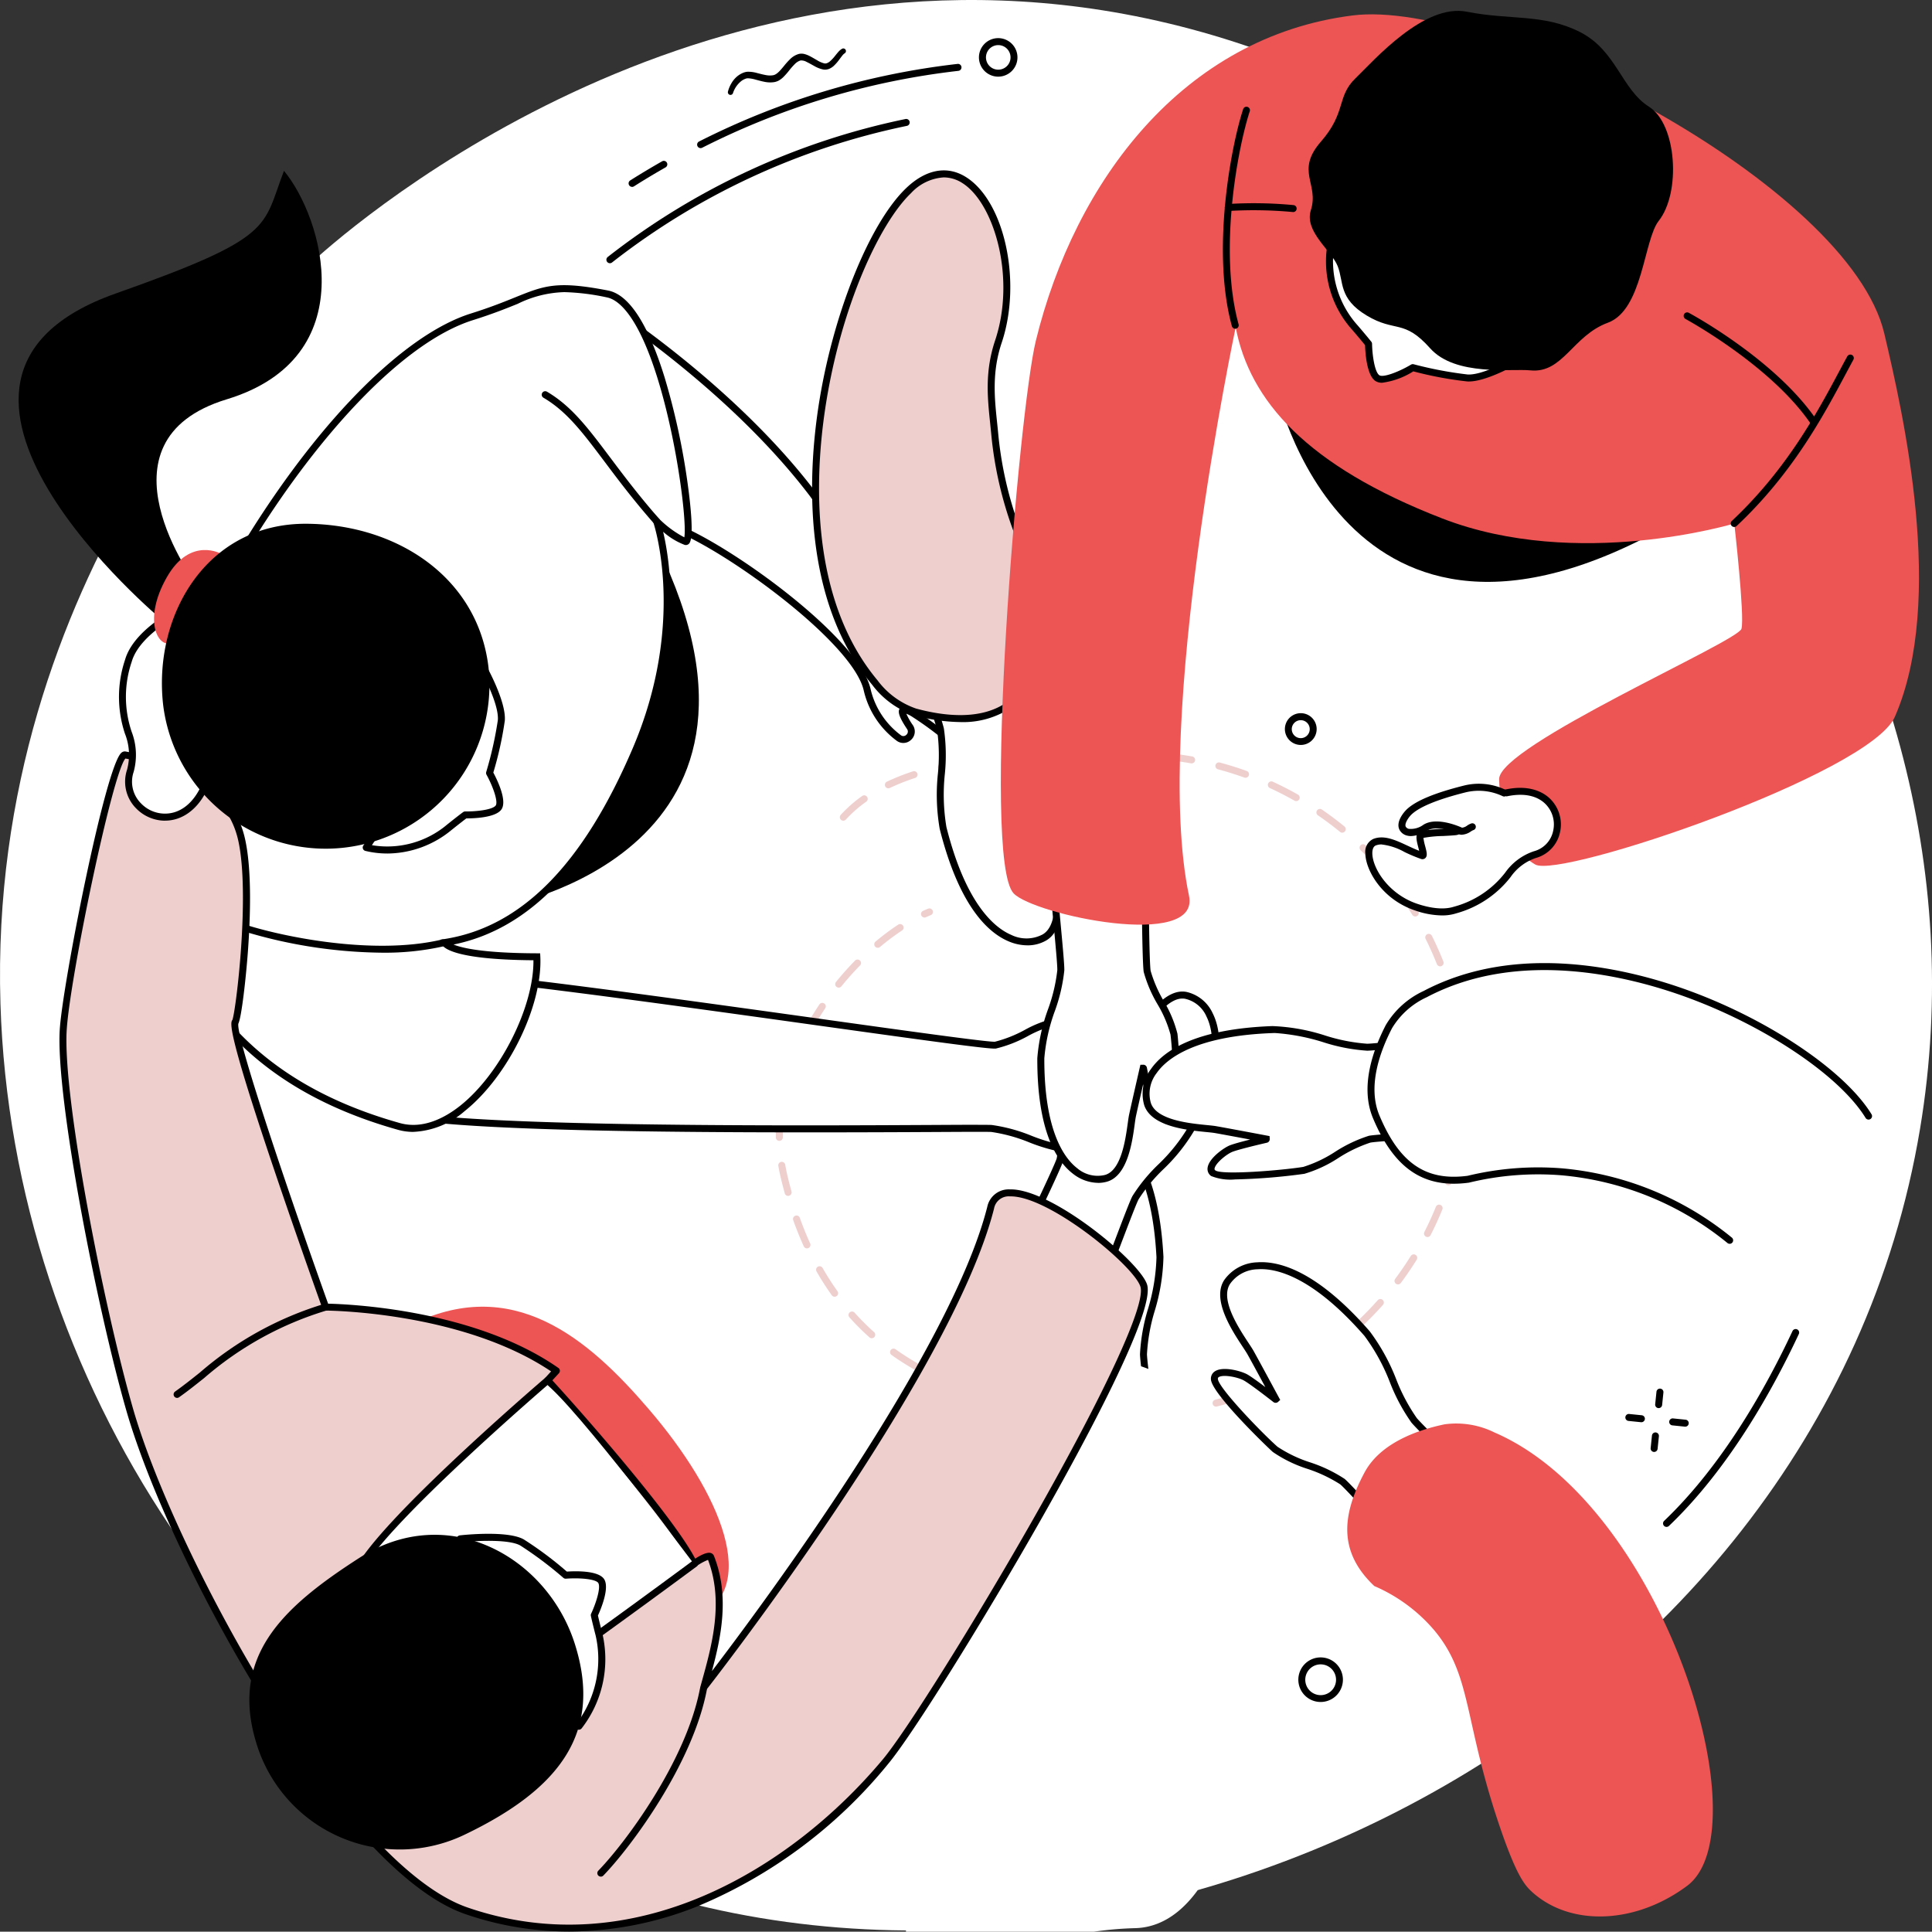
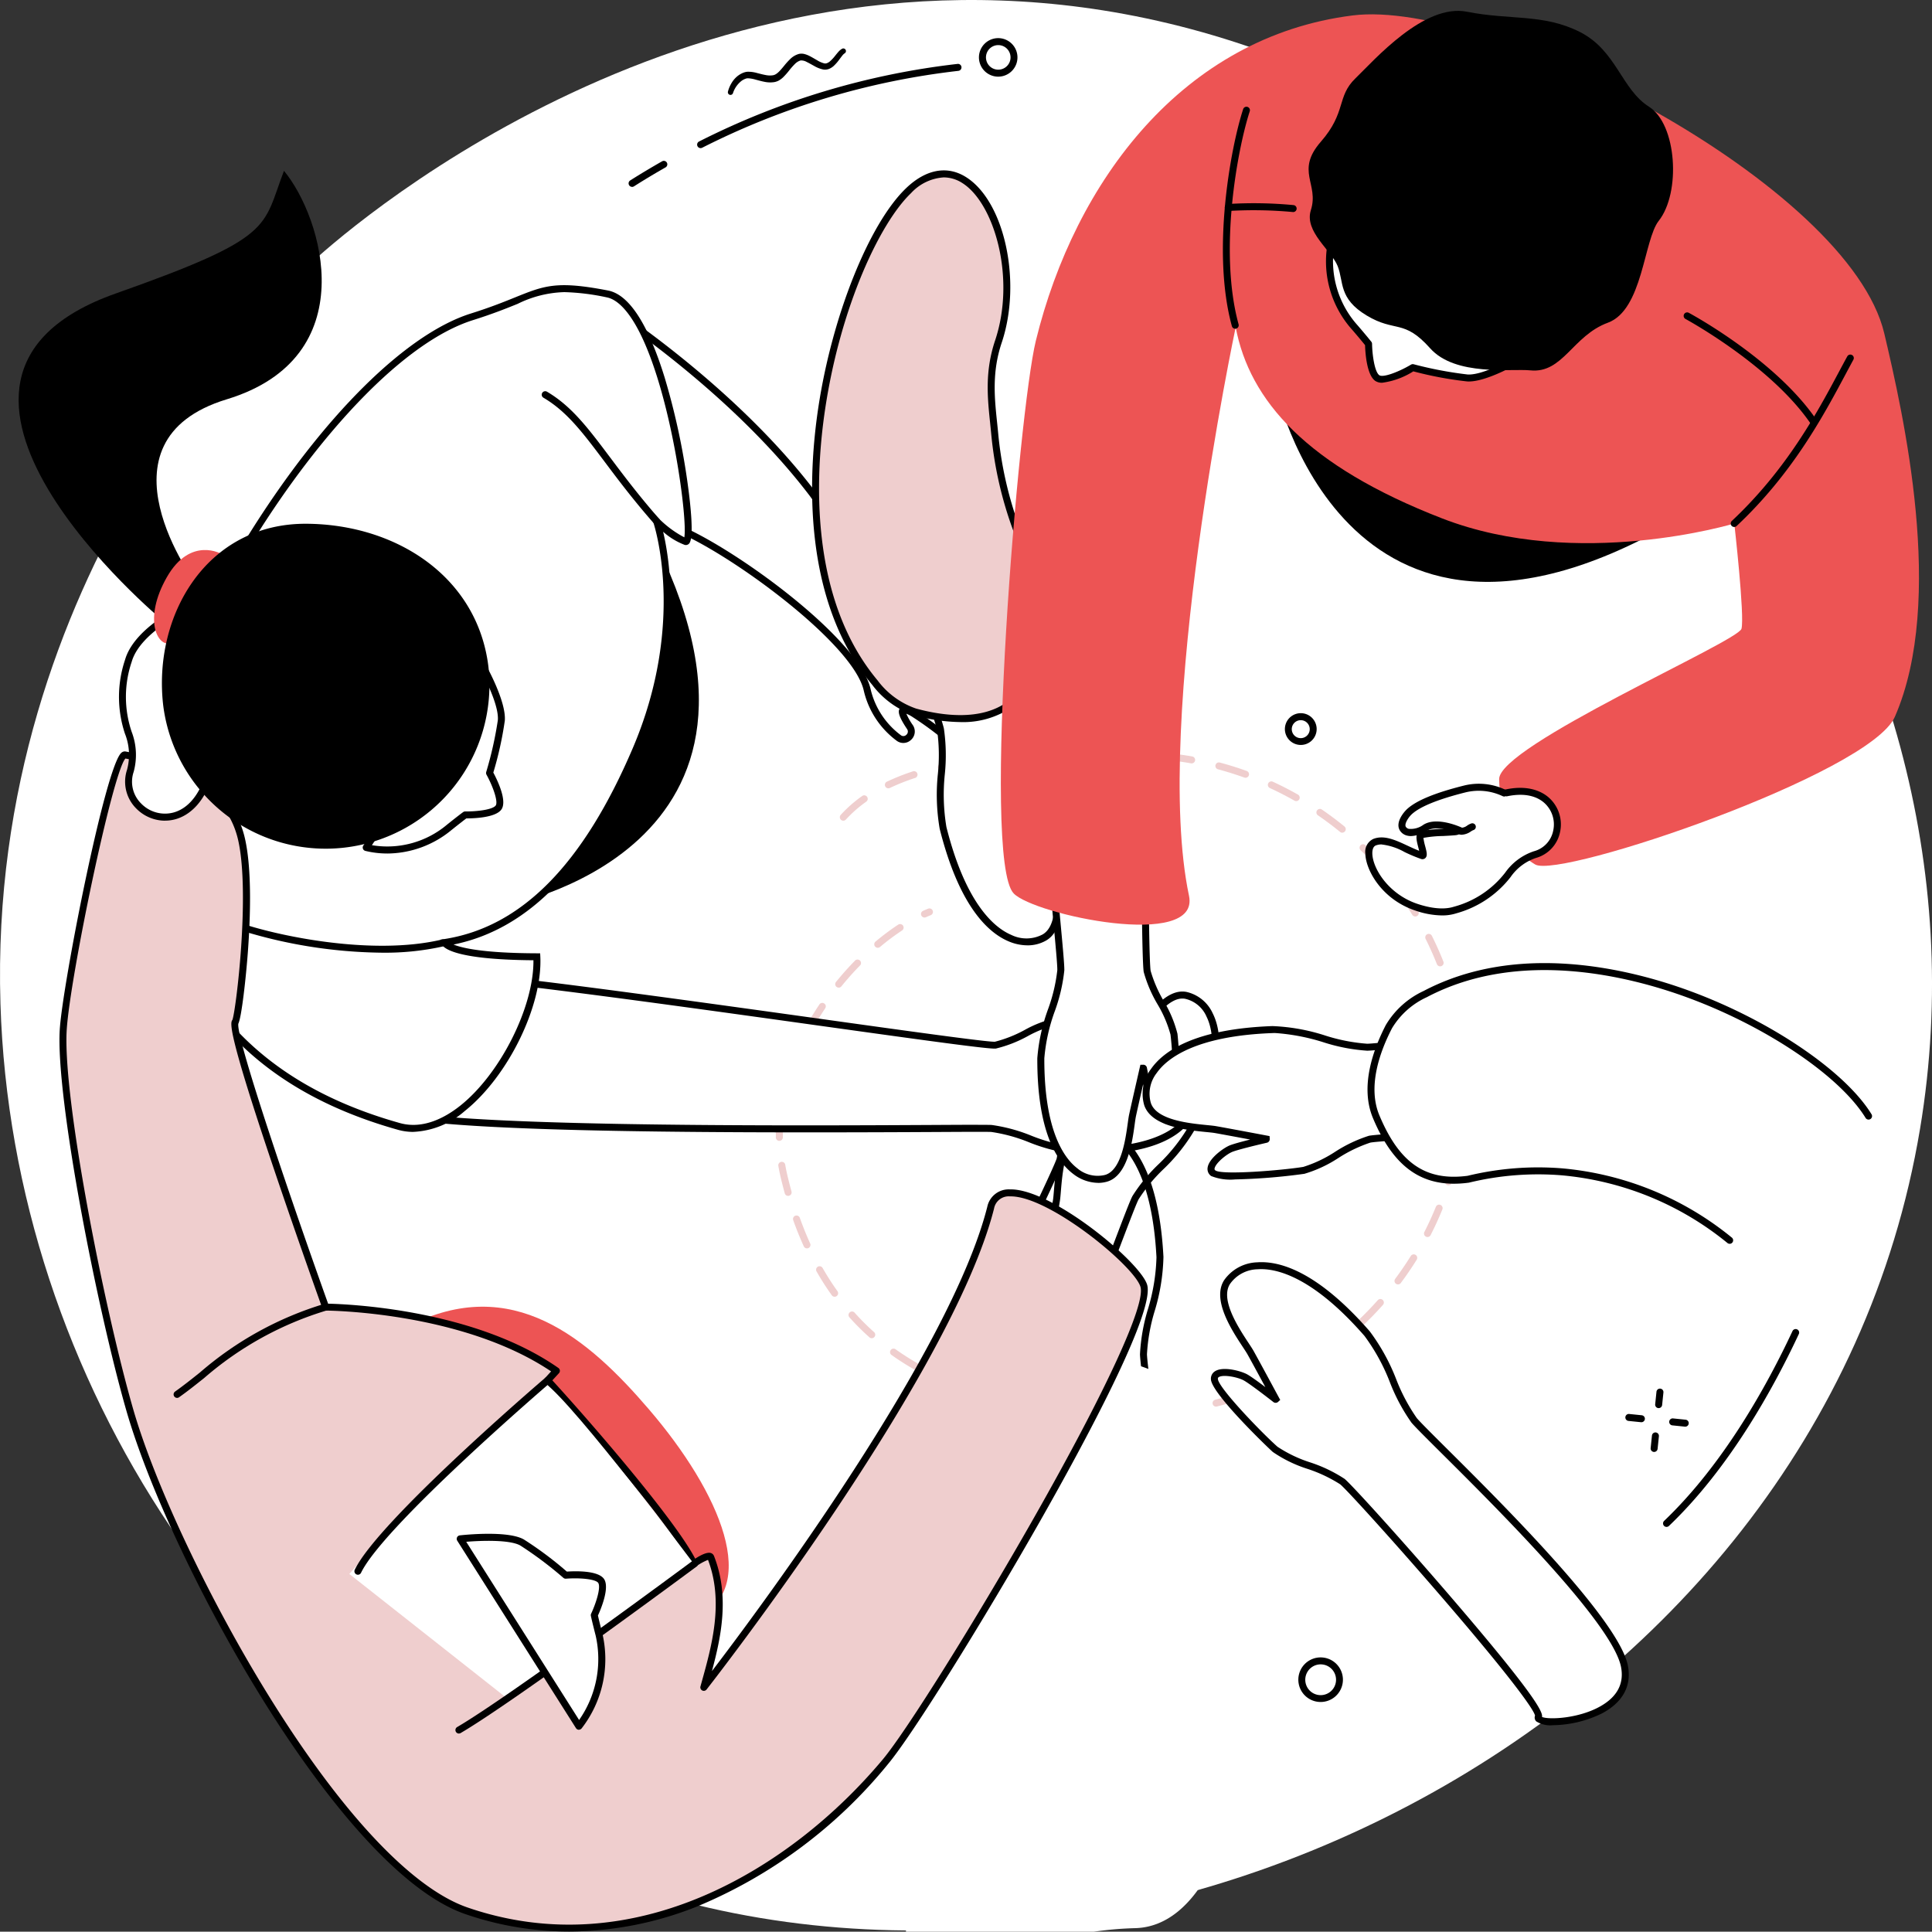
<svg xmlns="http://www.w3.org/2000/svg" width="234.027" height="233.991" viewBox="0 0 234.027 233.991">
  <rect x="0" y="0" width="234.027" height="233.991" fill="#333333" stroke="none" />
  <g id="グループ_402" data-name="グループ 402" transform="translate(2644.299 -6410.825)">
    <path id="パス_1316" data-name="パス 1316" d="M1474.888,12.524c-54.27-10.021-95.609,27.444-98.674,30.314-4.857,4.548-39.05,37.65-37.459,89.563,1.4,45.748,30.052,88.508,70.6,104.778,63.252,25.381,149.647-16.03,161.925-89.621,10.558-63.283-38.048-124.262-96.39-135.034" transform="translate(-3983 6400)" fill="#fff" />
    <path id="パス_1317" data-name="パス 1317" d="M1475.966,182.464h0c-1.154,0-2.3-.023-3.4-.066a.423.423,0,0,1-.407-.439.428.428,0,0,1,.439-.406c1.091.042,2.223.064,3.367.065a.423.423,0,0,1,0,.846m3.379-.134a.423.423,0,0,1-.034-.845c1.108-.09,2.225-.229,3.32-.413a.423.423,0,1,1,.139.835c-1.117.187-2.258.329-3.39.421l-.035,0m-10.138-.133h-.034c-1.153-.094-2.292-.215-3.385-.359a.423.423,0,1,1,.111-.839c1.079.143,2.2.262,3.342.355a.423.423,0,0,1-.034.844m-6.7-.893a.421.421,0,0,1-.079-.007c-1.138-.217-2.257-.469-3.327-.747a.423.423,0,0,1,.213-.819c1.052.274,2.153.521,3.272.735a.423.423,0,0,1-.079.838m23.5-.092a.423.423,0,0,1-.105-.833c1.076-.276,2.153-.6,3.2-.97a.423.423,0,0,1,.279.8c-1.071.375-2.171.708-3.27.99a.392.392,0,0,1-.106.014m-30.042-1.621a.433.433,0,0,1-.137-.023c-1.1-.376-2.166-.795-3.183-1.245a.423.423,0,0,1,.343-.774c.994.441,2.042.851,3.114,1.219a.423.423,0,0,1-.137.823m36.418-.612a.423.423,0,0,1-.174-.809c1.012-.454,2.018-.959,2.989-1.5a.423.423,0,1,1,.411.74c-.992.551-2.019,1.066-3.053,1.531a.428.428,0,0,1-.173.037m-42.589-2.134a.421.421,0,0,1-.207-.054,33.019,33.019,0,0,1-2.891-1.834.423.423,0,0,1,.49-.69,31.988,31.988,0,0,0,2.816,1.787.423.423,0,0,1-.208.791m48.493-1.147a.423.423,0,0,1-.236-.774c.921-.62,1.828-1.288,2.694-1.983a.423.423,0,1,1,.53.659c-.885.711-1.811,1.392-2.752,2.025a.418.418,0,0,1-.236.073m-53.987-2.77a.424.424,0,0,1-.282-.108,30.935,30.935,0,0,1-2.423-2.422.423.423,0,0,1,.631-.564,29.9,29.9,0,0,0,2.356,2.355.423.423,0,0,1-.282.739m59.255-1.462a.423.423,0,0,1-.291-.729c.8-.766,1.587-1.576,2.324-2.408a.423.423,0,1,1,.632.562c-.752.849-1.551,1.676-2.373,2.459a.422.422,0,0,1-.292.116M1439.8,167.9a.422.422,0,0,1-.344-.177,33.65,33.65,0,0,1-1.844-2.883.423.423,0,1,1,.735-.419,32.792,32.792,0,0,0,1.8,2.81.423.423,0,0,1-.344.669m68.239-1.491a.417.417,0,0,1-.252-.084.423.423,0,0,1-.086-.592c.665-.891,1.3-1.821,1.886-2.764a.423.423,0,1,1,.719.447c-.6.963-1.248,1.913-1.927,2.823a.424.424,0,0,1-.34.17m-71.594-4.366a.422.422,0,0,1-.385-.248c-.459-1.012-.889-2.077-1.278-3.167a.423.423,0,0,1,.8-.284c.382,1.068.8,2.111,1.252,3.1a.423.423,0,0,1-.21.56.418.418,0,0,1-.175.038m75.164-1.373a.412.412,0,0,1-.191-.047.423.423,0,0,1-.185-.569c.505-.99.973-2.014,1.392-3.044a.423.423,0,0,1,.784.319c-.428,1.052-.906,2.1-1.423,3.11a.423.423,0,0,1-.377.231m-77.447-4.984a.423.423,0,0,1-.407-.31c-.182-.655-.354-1.331-.514-2.01-.1-.437-.192-.883-.267-1.326a.423.423,0,0,1,.834-.14c.072.425.158.853.257,1.273.157.668.327,1.333.505,1.977a.423.423,0,0,1-.3.52.4.4,0,0,1-.113.016m79.994-1.279a.423.423,0,0,1-.4-.549c.329-1.06.616-2.148.854-3.234a.423.423,0,1,1,.826.181c-.242,1.109-.536,2.221-.872,3.3a.423.423,0,0,1-.4.3m-81.061-5.381a.424.424,0,0,1-.423-.419v-.216a23.574,23.574,0,0,1,.224-3.218.423.423,0,0,1,.838.115,22.856,22.856,0,0,0-.216,3.1v.208a.423.423,0,0,1-.419.427Zm82.506-1.22-.056,0a.424.424,0,0,1-.364-.475c.144-1.1.243-2.22.294-3.332a.423.423,0,0,1,.845.039c-.052,1.136-.153,2.281-.3,3.4a.423.423,0,0,1-.419.368m-81.6-5.463a.445.445,0,0,1-.113-.015.423.423,0,0,1-.295-.52,29.51,29.51,0,0,1,1.109-3.248.423.423,0,1,1,.783.319,28.507,28.507,0,0,0-1.076,3.154.424.424,0,0,1-.408.31m81.911-1.286a.422.422,0,0,1-.422-.407c-.042-1.113-.131-2.235-.266-3.335a.423.423,0,0,1,.84-.1c.137,1.123.229,2.269.271,3.406a.422.422,0,0,1-.407.438h-.016m-79.376-4.975a.409.409,0,0,1-.2-.051.422.422,0,0,1-.173-.572c.532-.991,1.126-1.978,1.765-2.934a.423.423,0,1,1,.7.47c-.624.933-1.2,1.9-1.723,2.864a.423.423,0,0,1-.373.223m78.555-1.731a.424.424,0,0,1-.413-.336c-.228-1.089-.506-2.179-.826-3.242a.423.423,0,0,1,.81-.244c.327,1.086.611,2.2.844,3.312a.424.424,0,0,1-.327.5.445.445,0,0,1-.088.009m-74.8-3.891a.422.422,0,0,1-.328-.689c.72-.887,1.486-1.747,2.277-2.556a.423.423,0,1,1,.6.591c-.773.791-1.522,1.631-2.225,2.5a.423.423,0,0,1-.329.156m72.857-2.58a.423.423,0,0,1-.394-.267c-.409-1.032-.868-2.059-1.364-3.053a.423.423,0,0,1,.757-.378c.507,1.016.975,2.065,1.394,3.119a.423.423,0,0,1-.238.549.407.407,0,0,1-.155.03m-68.125-2.249a.423.423,0,0,1-.272-.747,29.786,29.786,0,0,1,2.749-2.055.423.423,0,0,1,.465.707,28.859,28.859,0,0,0-2.671,2,.42.42,0,0,1-.271.1m5.665-3.67a.423.423,0,0,1-.175-.809c.2-.09.4-.176.6-.256a.423.423,0,1,1,.319.783c-.188.077-.378.158-.568.244a.417.417,0,0,1-.174.038m59.445-.125a.423.423,0,0,1-.362-.2c-.578-.948-1.2-1.883-1.861-2.779a.423.423,0,1,1,.682-.5c.671.915,1.311,1.871,1.9,2.839a.422.422,0,0,1-.36.643m-3.994-5.45a.422.422,0,0,1-.319-.145c-.729-.838-1.5-1.655-2.3-2.428a.423.423,0,1,1,.588-.608c.816.79,1.607,1.625,2.352,2.48a.423.423,0,0,1-.319.7m-4.853-4.7a.425.425,0,0,1-.268-.1c-.86-.7-1.761-1.379-2.678-2.007a.423.423,0,0,1,.479-.7c.936.642,1.856,1.332,2.735,2.05a.423.423,0,0,1-.268.75m-60.435-1.448a.422.422,0,0,1-.313-.707,16.012,16.012,0,0,1,2.6-2.288.423.423,0,0,1,.489.691,15.133,15.133,0,0,0-2.465,2.166.421.421,0,0,1-.313.138m54.86-2.373a.417.417,0,0,1-.209-.055c-.967-.549-1.969-1.062-2.978-1.526a.423.423,0,1,1,.353-.769c1.031.474,2.054,1,3.043,1.559a.423.423,0,0,1-.209.791m-49.4-1.549a.423.423,0,0,1-.182-.805,26.872,26.872,0,0,1,3.195-1.264.423.423,0,0,1,.263.8,26.026,26.026,0,0,0-3.094,1.224.439.439,0,0,1-.182.041m43.262-1.275a.423.423,0,0,1-.143-.025c-1.045-.376-2.119-.712-3.193-1a.423.423,0,0,1,.218-.818c1.1.292,2.194.635,3.262,1.019a.423.423,0,0,1-.144.821m-36.854-.858a.423.423,0,0,1-.092-.835c1.053-.237,2.183-.447,3.356-.624a.423.423,0,1,1,.126.837c-1.154.174-2.263.38-3.3.612a.427.427,0,0,1-.093.01m30.326-.879a.464.464,0,0,1-.074-.007c-1.093-.193-2.208-.341-3.316-.441a.423.423,0,0,1,.076-.843c1.131.1,2.271.254,3.387.451a.423.423,0,0,1-.073.84m-23.642-.15a.423.423,0,0,1-.041-.844c1.068-.1,2.209-.191,3.392-.258a.423.423,0,0,1,.048.845c-1.171.066-2.3.152-3.358.255l-.041,0m6.76-.4a.423.423,0,0,1-.012-.846c1.05-.029,2.16-.048,3.393-.059a.429.429,0,0,1,.427.42.424.424,0,0,1-.42.426c-1.228.01-2.332.03-3.376.059h-.012m10.153-.062h-.255l-1.908,0-1.221,0a.423.423,0,0,1,0-.846h0l1.222,0,1.906,0h.258a.423.423,0,0,1,0,.846" transform="translate(-3983 6400)" fill="#efcece" />
    <path id="パス_1318" data-name="パス 1318" d="M1466.916,212.415c1.465-.649-.643-34.927-1.124-37.056s-3.636-6.088-4-8.1-1.324-10.156-.539-11.241,2.7,1.225,3.1,2.178c.355.859,1.08,3.755,1.219,4.32a.021.021,0,0,0,.04,0c.118-.685.837-4.87,1.063-6.295.246-1.555.167-7.52,3.048-8.507s8.745,1.225,9.489,15.386c.185,3.509-2.084,8.763-2,11.772s4.859,32.9,1.672,39.16-13.433-.972-11.968-1.621" transform="translate(-3983 6400)" fill="#fff" />
    <path id="パス_1319" data-name="パス 1319" d="M1474.667,216.993a8.1,8.1,0,0,1-1.425-.132c-3.086-.545-6.738-2.937-6.886-4.147a.64.64,0,0,1,.311-.646c.363-.71.541-5.828-.031-18.162-.405-8.737-1.029-17.45-1.256-18.454a17.393,17.393,0,0,0-1.958-3.908,15.888,15.888,0,0,1-2.045-4.206c-.173-.95-1.469-10.177-.466-11.564a1.056,1.056,0,0,1,1.014-.45c1.174.138,2.506,1.965,2.816,2.714.2.488.507,1.563.77,2.553.262-1.531.6-3.532.743-4.433.04-.248.072-.641.11-1.1.2-2.389.566-6.836,3.219-7.745a5.092,5.092,0,0,1,4.487.778c2.258,1.525,5.056,5.364,5.562,14.987a24.331,24.331,0,0,1-1.068,6.573,22.106,22.106,0,0,0-.929,5.209c.017.617.246,2.463.563,5.017,1.179,9.51,3.633,29.3,1.063,34.346a4.835,4.835,0,0,1-4.594,2.766m-7.432-4.279c.385.744,3.358,2.915,6.414,3.356,2.3.332,3.937-.417,4.858-2.226,2.453-4.817.02-24.432-1.148-33.859-.32-2.577-.551-4.439-.57-5.1a22.581,22.581,0,0,1,.954-5.439,23.8,23.8,0,0,0,1.044-6.323c-.513-9.764-3.472-13.169-5.19-14.33a4.191,4.191,0,0,0-3.74-.679c-2.13.73-2.468,4.818-2.65,7.015-.041.491-.073.879-.117,1.158-.223,1.41-.925,5.5-1.063,6.3l-.059.338-.362.028a.444.444,0,0,1-.446-.335c-.388-1.565-.935-3.618-1.2-4.261-.311-.752-1.482-2.122-2.133-2.2a.213.213,0,0,0-.229.106c-.609.841.131,8.266.612,10.917a15.981,15.981,0,0,0,1.941,3.925,17.445,17.445,0,0,1,2.055,4.153c.244,1.081.893,10.134,1.3,19.157.722,15.937.161,17.916-.272,18.292m-.147.087h0m-.343-.773h0" transform="translate(-3983 6400)" />
    <path id="パス_1320" data-name="パス 1320" d="M1463.44,196.425a45.543,45.543,0,0,1-1.075,18.966c-4.368,17.252-13.714,24.614-13.928,29.425H1471.2a42.78,42.78,0,0,1,4.984-.43c15.272-.349,18.491-42.834,7.748-62.412a10.424,10.424,0,0,0-4.116-4.436c-3.42-1.693-7.723-2.92-11.2-1.4-5.418,2.376-8.465,5.641-7.58,11.565a42.689,42.689,0,0,1,2.411,8.721" transform="translate(-3983 6400)" fill="#fff" />
    <path id="パス_1321" data-name="パス 1321" d="M1422.815,206.915c8.2-3.516,3.156-15.277-5.5-25.366-7.309-8.523-16.546-16.579-29.188-10.066-39.648,20.425,23.293,40.319,34.685,35.432" transform="translate(-3983 6400)" fill="#ed5454" />
    <path id="パス_1322" data-name="パス 1322" d="M1399.574,120.608s38.178-6.573,17.791-45.53-17.791,45.53-17.791,45.53" transform="translate(-3983 6400)" />
    <path id="パス_1323" data-name="パス 1323" d="M1459.281,137.428c1.912-.256,5.645-2.723,7.441-2.886s9.044-.369,9.939.407-1.291,2.283-2.161,2.555c-.783.246-3.391.656-3.9.735a.018.018,0,0,0,0,.035c.594.158,4.221,1.119,5.459,1.429,1.349.339,6.608.738,7.25,3.352s-1.765,7.6-14.291,7.147c-3.1-.113-7.55-2.522-10.206-2.682s-68.471.948-73.732-2.349c-3.664-2.3,2.015-13.415,6.708-16.066,2.045-1.155,65.583,8.579,67.495,8.323" transform="translate(-3983 6400)" fill="#fff" />
    <path id="パス_1324" data-name="パス 1324" d="M1470.6,150.655c-.513,0-1.045-.01-1.6-.03a21.539,21.539,0,0,1-5.717-1.459,19.562,19.562,0,0,0-4.5-1.224c-.48-.029-3.164-.015-7.227.007-29.015.153-62.817.016-66.7-2.419a3.418,3.418,0,0,1-1.369-3.187c.1-4.362,4.336-11.483,8.094-13.606,1.189-.672,15.782,1.216,46,5.433,10.745,1.5,20.894,2.917,21.644,2.839a15.449,15.449,0,0,0,3.578-1.412,14.04,14.04,0,0,1,3.88-1.476c.852-.077,9.1-.493,10.254.509a.981.981,0,0,1,.333.975c-.218,1.041-1.952,2.086-2.644,2.3-.41.128-1.264.295-2.094.441,1.3.342,2.893.761,3.627.945.214.053.557.113.953.181,2.1.364,6.006,1.04,6.6,3.479a4.547,4.547,0,0,1-1.046,3.932c-1.428,1.755-4.679,3.769-12.071,3.769m-13.439-3.575c.9,0,1.461.005,1.673.018a19.98,19.98,0,0,1,4.727,1.269,21.073,21.073,0,0,0,5.47,1.413c8.615.313,11.833-2.013,12.984-3.428a3.654,3.654,0,0,0,.881-3.2c-.468-1.9-4.02-2.517-5.928-2.847-.43-.075-.77-.134-1.014-.2-1.215-.3-4.766-1.245-5.465-1.43l-.333-.088.006-.361a.443.443,0,0,1,.374-.413c1.405-.219,3.253-.538,3.837-.721.66-.207,1.955-1.127,2.069-1.669a.142.142,0,0,0-.06-.163c-.634-.551-7-.543-9.623-.306a14.1,14.1,0,0,0-3.591,1.4,15.487,15.487,0,0,1-3.832,1.488c-.741.1-8.4-.96-21.872-2.84-17.47-2.438-43.869-6.121-45.489-5.526-3.47,1.962-7.553,8.828-7.645,12.88a2.6,2.6,0,0,0,.972,2.451c4.177,2.618,49.273,2.38,66.25,2.29,2.463-.013,4.357-.023,5.609-.023" transform="translate(-3983 6400)" />
    <path id="パス_1325" data-name="パス 1325" d="M1411.532,47.56s15.3,9.6,25.475,22.918c2.546,3.331,10.559,16.537,12.256,18.686,4.542,5.757,8.652,5.695,10.275,8.221a.91.91,0,0,1,.066.1c3.687,7.724-2.035,6.325-4.735,3.989a42.26,42.26,0,0,0-5.588-4.278c-1.909-1.09-1.39.145-.36,1.693a.96.96,0,0,1-1.387,1.292,10.21,10.21,0,0,1-3.786-5.78c-1.305-5.945-16.9-17.307-23.458-19.791s-8.758-27.055-8.758-27.055" transform="translate(-3983 6400)" fill="#fff" />
    <path id="パス_1326" data-name="パス 1326" d="M1459.057,103.749a7.862,7.862,0,0,1-4.464-1.95,40.735,40.735,0,0,0-5.522-4.231,4.567,4.567,0,0,0-.584-.29,7.94,7.94,0,0,0,.786,1.382,1.364,1.364,0,0,1-.22,1.79,1.349,1.349,0,0,1-1.783.067,10.52,10.52,0,0,1-3.935-6.021c-1.277-5.814-16.71-17.03-23.195-19.485-6.731-2.548-8.938-26.4-9.029-27.413l-.076-.849.722.453c.153.1,15.477,9.791,25.586,23.019,1.367,1.789,4.21,6.264,6.96,10.592,2.32,3.652,4.512,7.1,5.292,8.089a20.348,20.348,0,0,0,6.994,5.707,8.3,8.3,0,0,1,3.305,2.547,1.134,1.134,0,0,1,.092.151c1.482,3.106,1.642,5.131.475,6.02a2.262,2.262,0,0,1-1.4.422m-10.823-7.387a2.87,2.87,0,0,1,1.256.472,41.324,41.324,0,0,1,5.656,4.325c1.495,1.294,3.867,2.209,4.8,1.5.77-.587.506-2.4-.725-4.983l-.041-.06a7.748,7.748,0,0,0-3-2.261,21.353,21.353,0,0,1-7.251-5.925c-.807-1.021-3.01-4.489-5.342-8.16-2.612-4.111-5.574-8.772-6.918-10.531-8.755-11.455-21.462-20.241-24.629-22.339.467,4.374,2.84,23.72,8.4,25.824,6.579,2.49,22.346,13.834,23.721,20.1a9.7,9.7,0,0,0,3.636,5.54.5.5,0,0,0,.684-.028.515.515,0,0,0,.088-.7c-.976-1.468-1.2-2.164-.823-2.567a.636.636,0,0,1,.488-.2" transform="translate(-3983 6400)" />
    <path id="パス_1327" data-name="パス 1327" d="M1392.576,125c8.628-1.339,16.482-7.731,23.164-23.374s2.5-27.659,2.5-27.659a11.732,11.732,0,0,0,3.505,2.453c1.482.438-2.344-28.609-9.472-29.988-8.457-1.637-7.937.11-16.4,2.77-17.061,5.363-40.755,44.894-39.278,60.92,1.829,19.836,11.851,31.94,30.428,37.152,8.118,2.278,17.106-12.176,16.706-20.549-10.7-.032-11.156-1.725-11.156-1.725" transform="translate(-3983 6400)" fill="#fff" />
    <path id="パス_1328" data-name="パス 1328" d="M1388.773,147.935a6.877,6.877,0,0,1-1.861-.254c-18.841-5.286-28.894-17.56-30.734-37.521-.7-7.618,4.3-21.247,12.749-34.723,8.9-14.2,18.929-24.158,26.823-26.64,2.346-.737,4.009-1.409,5.345-1.949,3.567-1.44,5.042-2.036,11.261-.832,2.535.49,4.84,4.029,6.849,10.518a85.132,85.132,0,0,1,2.785,12.814c.342,2.458.82,6.679.172,7.335a.529.529,0,0,1-.534.141,8.479,8.479,0,0,1-2.6-1.586c.859,3.652,2.46,14.011-2.9,26.554-5.937,13.9-13.3,21.583-22.49,23.447,1.052.43,3.675,1.043,10.094,1.062l.4,0,.019.4c.284,5.961-3.912,14.531-9.164,18.713a10.143,10.143,0,0,1-6.218,2.518m18.29-101.721a13.549,13.549,0,0,0-5.651,1.418c-1.35.546-3.031,1.225-5.409,1.972-16.988,5.34-40.433,44.749-38.983,60.478,1.8,19.572,11.657,31.6,30.121,36.784,2.855.8,5.559-.706,7.323-2.111,4.864-3.873,8.92-11.99,8.857-17.61-9.856-.07-11.029-1.573-11.153-2.037l-.121-.455.465-.072c9.342-1.45,16.812-9.013,22.839-23.122,6.543-15.315,2.534-27.235,2.492-27.354l-.6-1.732,1.3,1.294a12.645,12.645,0,0,0,3.055,2.249c.4-2.161-1.457-16.547-5.169-24.321-1.353-2.833-2.816-4.475-4.232-4.749a27.689,27.689,0,0,0-5.132-.632" transform="translate(-3983 6400)" />
    <path id="パス_1329" data-name="パス 1329" d="M1418.243,74.39a.423.423,0,0,1-.318-.144c-2.493-2.84-4.342-5.3-5.974-7.475-2.659-3.539-4.579-6.1-7.422-7.77a.423.423,0,1,1,.43-.729c2.987,1.761,4.951,4.374,7.668,7.991,1.623,2.16,3.462,4.609,5.934,7.425a.423.423,0,0,1-.318.7" transform="translate(-3983 6400)" />
    <path id="パス_1330" data-name="パス 1330" d="M1385.012,126.227a59.539,59.539,0,0,1-17.863-2.932.423.423,0,1,1,.288-.795c4.377,1.581,16.2,4.182,24.819,2.127a.423.423,0,1,1,.2.822,32.407,32.407,0,0,1-7.44.778" transform="translate(-3983 6400)" />
-     <path id="パス_1331" data-name="パス 1331" d="M1451.7,180.71c1.43.137,14.851-27.575,15.411-29.45s-.165-6.356.433-8.084,3.43-8.518,4.52-9.021,1.573,2.145,1.462,3.063c-.1.827-.807,3.409-.946,3.912a.018.018,0,0,0,.031.017c.394-.483,2.8-3.437,3.6-4.452.875-1.107,3.436-5.8,6.121-5.308s6.3,4.8.652,16.2c-1.4,2.823-5.481,5.931-6.736,8.32s-13.311,37.1-18.552,40.594-7.424-15.923-5.994-15.786" transform="translate(-3983 6400)" fill="#fff" />
    <path id="パス_1332" data-name="パス 1332" d="M1456.456,197.34a2.443,2.443,0,0,1-1.563-.612c-3.227-2.649-4.628-14.009-3.825-15.956a.68.68,0,0,1,.57-.484c.608-.427,3-4.366,7.957-14.22,3.514-6.988,6.846-14.05,7.109-14.929a15.629,15.629,0,0,0,.186-3.9,14.225,14.225,0,0,1,.253-4.2c.283-.82,3.337-8.617,4.742-9.266a.988.988,0,0,1,1.034.1c.871.634,1.113,2.67,1.025,3.4-.053.438-.259,1.31-.471,2.145.852-1.051,1.92-2.372,2.4-2.982.138-.175.336-.467.565-.806,1.21-1.788,3.463-5.116,5.964-4.655a4.611,4.611,0,0,1,3.2,2.6c1.1,2.194,1.6,6.437-2.242,14.2a21.881,21.881,0,0,1-3.732,4.677,19.809,19.809,0,0,0-3.008,3.652c-.276.525-1.137,2.788-2.33,5.92-4.267,11.206-12.209,32.064-16.362,34.829a2.653,2.653,0,0,1-1.471.492m-4.623-16.214c-.49,1.249.454,11.757,3.349,14.72a1.6,1.6,0,0,0,2.276.3c3.928-2.615,12.109-24.1,16.041-34.426,1.247-3.278,2.072-5.443,2.371-6.012a20.212,20.212,0,0,1,3.144-3.841,21.36,21.36,0,0,0,3.587-4.471c3.883-7.838,3.072-11.785,2.243-13.44a3.712,3.712,0,0,0-2.592-2.151c-1.957-.36-4.009,2.67-5.11,4.3-.249.366-.445.656-.6.856-.819,1.036-3.319,4.11-3.6,4.457l-.217.266-.326-.152a.444.444,0,0,1-.224-.511c.384-1.389.859-3.231.933-3.85a4.066,4.066,0,0,0-.683-2.614.15.15,0,0,0-.182-.014c-.775.358-3.423,6.25-4.3,8.775a14.3,14.3,0,0,0-.206,3.9,15.618,15.618,0,0,1-.222,4.163c-.285.954-3.758,8.316-7.406,15.549-6.412,12.711-7.737,14.08-8.275,14.2m20.449-40.246h0" transform="translate(-3983 6400)" />
    <path id="パス_1333" data-name="パス 1333" d="M1423.959,215.217c1.254-4.539,3.017-10.228.838-15.761-.2-.518-2.052.8-2.052.8-2.017-4.445-12.818-16.909-17.706-22.224l1.059-1.156c-11.06-7.716-27.951-7.713-27.951-7.713s-11.962-33.364-10.939-34.552c.381-.442,2.306-15.141.765-22.063-1.772-7.967-10.821-9.659-14.13-10.275-1.541-.287-7.094,27.131-7.48,33.273-.521,8.3,4.594,34.007,8.042,46.008,5.01,17.435,25.362,55.417,40.8,60.731,19.106,6.579,38.19-3.052,50.754-18.057,5.49-6.557,32.956-52.322,31.293-57.668-1.035-3.328-16.915-15.856-18.547-9.433-5.2,20.481-34.743,58.092-34.743,58.092" transform="translate(-3983 6400)" fill="#efcece" />
    <path id="パス_1334" data-name="パス 1334" d="M1407.672,244.793a38.6,38.6,0,0,1-12.607-2.11c-15.348-5.284-35.816-42.742-41.066-61.014-3.551-12.357-8.573-37.949-8.058-46.151.342-5.454,5.542-32.013,7.487-33.529a.607.607,0,0,1,.493-.134c3.454.643,12.63,2.352,14.465,10.6.834,3.747.649,9.456.347,13.584-.234,3.2-.769,8.008-1.159,8.775-.358,1.607,6.431,21.525,10.873,33.929,2.328.049,17.661.647,27.893,7.785a.423.423,0,0,1,.069.633l-.8.869c4.873,5.324,14.851,16.875,17.3,21.6.616-.4,1.422-.825,1.885-.688a.6.6,0,0,1,.394.359c1.906,4.838.875,9.778-.25,13.95,5.785-7.575,28.857-38.54,33.352-56.23a2.647,2.647,0,0,1,2.725-2.123c5.067-.137,15.775,8.764,16.636,11.534,1.02,3.278-7.708,19.4-13,28.714-7.1,12.49-15.509,25.931-18.373,29.351a59.025,59.025,0,0,1-23.092,17.245,42.035,42.035,0,0,1-15.516,3.051m-53.78-142.083c-1.564,1.735-6.707,26.486-7.107,32.861-.51,8.121,4.492,33.563,8.027,45.864,2.649,9.218,9.256,23.205,16.442,34.805,8.81,14.222,17.364,23.329,24.086,25.643,20.191,6.953,39.218-4.7,50.291-17.929,2.837-3.388,11.211-16.772,18.286-29.225,8.761-15.422,13.594-25.906,12.929-28.045-.8-2.564-11.144-11.061-15.806-10.94a1.807,1.807,0,0,0-1.928,1.485c-5.167,20.332-34.524,57.872-34.82,58.249a.423.423,0,0,1-.741-.374l.177-.637c1.191-4.28,2.67-9.6.739-14.691a6.4,6.4,0,0,0-1.477.822.422.422,0,0,1-.63-.17c-1.989-4.383-12.738-16.79-17.632-22.112a.423.423,0,0,1,0-.572l.729-.8c-10.827-7.278-27.143-7.365-27.308-7.365a.424.424,0,0,1-.4-.28c-.03-.083-3.024-8.442-5.855-16.838-5.6-16.591-5.332-17.724-5.038-18.094.427-1.126,2.156-15.212.705-21.734-1.693-7.605-10.273-9.293-13.669-9.927m13.677,32.113a.333.333,0,0,1-.04.062.277.277,0,0,0,.04-.062m-.723-.428h0" transform="translate(-3983 6400)" />
    <path id="パス_1335" data-name="パス 1335" d="M1360.152,180.155a.423.423,0,0,1-.244-.768c1.01-.714,1.983-1.49,3.012-2.311a41.1,41.1,0,0,1,15.1-8.32.423.423,0,1,1,.248.809,40.37,40.37,0,0,0-14.823,8.172c-1.04.83-2.021,1.613-3.052,2.34a.421.421,0,0,1-.244.078" transform="translate(-3983 6400)" />
-     <path id="パス_1336" data-name="パス 1336" d="M1411.475,238.143a.423.423,0,0,1-.3-.718c3.288-3.388,10.624-13.24,12.315-22.066a.423.423,0,0,1,.831.159c-1.727,9.014-9.193,19.049-12.538,22.5a.425.425,0,0,1-.3.128" transform="translate(-3983 6400)" />
    <path id="パス_1337" data-name="パス 1337" d="M1365.41,92.734c.194-.612-2.952-1.075-2.437-1.474,2.046-1.584,4.695-2.441,5.14-4.388.5-2.193-5.863-3.9-10.634-.162-2.492,1.953-3.039,3.534-3.235,4.187-2.2,7.328,1.536,9.3.249,13.3-1.757,5.456,7.735,9.681,9.914-.942.331-1.616-2-4.965-1.24-6.386a32.608,32.608,0,0,0,2.243-4.131" transform="translate(-3983 6400)" fill="#fff" />
    <path id="パス_1338" data-name="パス 1338" d="M1358.693,110.236a4.909,4.909,0,0,1-3.512-1.5,4.582,4.582,0,0,1-1.09-4.673,6.932,6.932,0,0,0-.257-4.371,14.124,14.124,0,0,1,.005-8.916c.17-.567.687-2.29,3.38-4.4,3.8-2.979,8.366-2.6,10.253-1.4a1.889,1.889,0,0,1,1.054,1.986c-.347,1.517-1.8,2.4-3.336,3.335-.524.318-1.062.646-1.57,1.006.165.063.353.128.5.18.985.341,1.915.663,1.69,1.374a14.229,14.229,0,0,1-1.42,2.737c-.3.488-.6.994-.854,1.466-.321.6.164,1.913.592,3.071a6.692,6.692,0,0,1,.689,3.2c-1.007,4.911-3.435,6.311-4.792,6.709a4.784,4.784,0,0,1-1.336.191m5.109-25.3a9.916,9.916,0,0,0-6.062,2.107c-2.481,1.943-2.94,3.473-3.09,3.976a13.223,13.223,0,0,0,0,8.447,7.791,7.791,0,0,1,.247,4.856,3.705,3.705,0,0,0,.891,3.824,4.016,4.016,0,0,0,4,1.087c2.029-.594,3.521-2.749,4.2-6.067a6.529,6.529,0,0,0-.654-2.738c-.538-1.454-1.046-2.827-.545-3.763.264-.492.576-1.007.877-1.5a15.5,15.5,0,0,0,1.29-2.419,6.813,6.813,0,0,0-1.114-.454c-.8-.277-1.28-.444-1.347-.853a.524.524,0,0,1,.214-.508,21.587,21.587,0,0,1,2.036-1.348c1.44-.876,2.684-1.632,2.951-2.8.113-.494-.379-.891-.683-1.084a6.214,6.214,0,0,0-3.216-.758m1.2,7.67h0" transform="translate(-3983 6400)" />
    <path id="パス_1339" data-name="パス 1339" d="M1362.273,105.74l1.281-.474a7.419,7.419,0,0,0,3.765-4.073c.794-2.222,1.94-5.805,1.634-7.972-.08-.565-.537-2.057-1.435-2.1s-1.522,1.456-1.663,3.065c-.184,2.086-3.7,4.28-3.7,4.28Z" transform="translate(-3983 6400)" fill="#fff" />
    <path id="パス_1340" data-name="パス 1340" d="M1363.845,105.81a.423.423,0,0,1-.2-.8,7.68,7.68,0,0,0,3.271-3.96c1.289-3.61,1.832-6.224,1.613-7.771-.084-.593-.512-1.712-1.036-1.737a.693.693,0,0,0-.511.205,2.977,2.977,0,0,0-.658,2.018c-.069,2.222-3.208,4.1-3.342,4.181a.422.422,0,1,1-.429-.728c.8-.473,2.881-2.02,2.924-3.479a3.684,3.684,0,0,1,.931-2.612,1.518,1.518,0,0,1,1.125-.43c1.227.059,1.739,1.8,1.833,2.463.242,1.708-.3,4.382-1.654,8.174a8.4,8.4,0,0,1-3.677,4.427.423.423,0,0,1-.194.047" transform="translate(-3983 6400)" />
    <path id="パス_1341" data-name="パス 1341" d="M1362.444,99.562a.408.408,0,0,1-.114-.016.423.423,0,0,1-.294-.521,2.141,2.141,0,0,0,.028-.348,2.109,2.109,0,0,1,.393-1.377.423.423,0,0,1,.63.565,1.5,1.5,0,0,0-.178.842,2.393,2.393,0,0,1-.058.545.423.423,0,0,1-.407.31" transform="translate(-3983 6400)" />
    <path id="パス_1342" data-name="パス 1342" d="M1381.016,201.483s13.541-15.545,23.654-23.159c3.732,2.742,18.075,21.929,18.075,21.929l-22.79,16.163Z" transform="translate(-3983 6400)" fill="#fff" />
    <path id="パス_1343" data-name="パス 1343" d="M1382.057,201.577a.411.411,0,0,1-.183-.042.423.423,0,0,1-.2-.565c2.839-5.885,22.262-22.555,23.088-23.261a.423.423,0,1,1,.55.642c-.2.172-20.114,17.26-22.876,22.987a.423.423,0,0,1-.381.239" transform="translate(-3983 6400)" />
    <path id="パス_1344" data-name="パス 1344" d="M1394.292,220.814a.423.423,0,0,1-.214-.788c6.384-3.727,28.325-19.99,28.546-20.154a.423.423,0,0,1,.5.68c-.221.164-22.2,16.454-28.623,20.2a.422.422,0,0,1-.213.058" transform="translate(-3983 6400)" />
    <path id="パス_1345" data-name="パス 1345" d="M1383.061,113.486a11.645,11.645,0,0,0,10.078-2.461c1.336-1.07,1.915-1.493,1.915-1.493s3.286.056,4.018-.872-1.069-4.206-1.069-4.206a45.267,45.267,0,0,0,1.425-6.366c.18-2.159-2.161-6.359-2.161-6.359Z" transform="translate(-3983 6400)" fill="#fff" />
    <path id="パス_1346" data-name="パス 1346" d="M1385.61,114.21a11.04,11.04,0,0,1-2.651-.314.422.422,0,0,1-.252-.641L1396.913,91.5a.423.423,0,0,1,.724.025c.1.176,2.4,4.339,2.212,6.6a42.794,42.794,0,0,1-1.391,6.283c.52.975,1.739,3.51.946,4.516-.765.97-3.394,1.036-4.212,1.034-.225.169-.8.608-1.789,1.4a12.306,12.306,0,0,1-7.793,2.855m-1.858-1.009a11.231,11.231,0,0,0,9.123-2.507c1.328-1.063,1.905-1.487,1.929-1.5a.43.43,0,0,1,.257-.082c1.279.021,3.264-.185,3.679-.71.333-.423-.3-2.275-1.108-3.74a.43.43,0,0,1-.035-.324,44.972,44.972,0,0,0,1.409-6.282c.128-1.531-1.153-4.262-1.777-5.49Z" transform="translate(-3983 6400)" />
    <path id="パス_1347" data-name="パス 1347" d="M1358.4,85.979s-35.124-29.2-5.689-39.6c19.415-6.857,17.734-7.975,20.39-14.861,4.7,5.682,9.749,22.6-6.931,27.675s-3.69,22.4-3.69,22.4Z" transform="translate(-3983 6400)" />
    <path id="パス_1348" data-name="パス 1348" d="M1365.593,77.956s-3.8-2.265-6.681,2.785-1.153,8.474.438,7.991,2.085-7.04,6.243-10.776" transform="translate(-3983 6400)" fill="#ed5454" />
    <path id="パス_1349" data-name="パス 1349" d="M1397.873,91.657c-1.277-10.88-11.058-17.305-22.012-17.388-12.137-.092-18.666,11.132-17.389,22.012a19.836,19.836,0,0,0,39.4-4.624" transform="translate(-3983 6400)" />
    <path id="パス_1350" data-name="パス 1350" d="M1408.824,219.931a13.283,13.283,0,0,0,2.446-11.061c-.432-1.681-.582-2.393-.582-2.393s1.422-3.016.869-4.079-4.335-.765-4.335-.765a45.856,45.856,0,0,0-5.293-3.971c-1.921-1.067-7.483-.431-7.483-.431Z" transform="translate(-3983 6400)" fill="#fff" />
    <path id="パス_1351" data-name="パス 1351" d="M1408.824,220.354h-.022a.425.425,0,0,1-.335-.2l-14.378-22.7a.423.423,0,0,1,.309-.646c.233-.027,5.721-.639,7.736.481a43.463,43.463,0,0,1,5.231,3.907c1.116-.075,3.969-.146,4.567,1,.578,1.111-.457,3.569-.8,4.322.063.279.228.994.549,2.24a13.666,13.666,0,0,1-2.524,11.428.422.422,0,0,1-.332.161m-13.653-22.769,13.677,21.594a12.878,12.878,0,0,0,2.012-10.2c-.429-1.672-.58-2.382-.586-2.411a.425.425,0,0,1,.031-.268c.553-1.174,1.191-3.1.877-3.7-.254-.487-2.235-.671-3.926-.538a.416.416,0,0,1-.31-.1,45.6,45.6,0,0,0-5.223-3.922c-1.294-.72-4.71-.6-6.552-.447" transform="translate(-3983 6400)" />
-     <path id="パス_1352" data-name="パス 1352" d="M1408.338,209.974c-3.369-10.638-15.444-17.289-26.074-10.462-9.389,6.029-15.817,12.02-12.451,22.658a18.139,18.139,0,0,0,25.309,10.824c11.456-5.522,16.584-12.382,13.216-23.02" transform="translate(-3983 6400)" />
    <path id="パス_1353" data-name="パス 1353" d="M1455.5,60.356c-1.313.919,7.357,34.15,8.239,36.146s4.741,5.274,5.484,7.174,3.255,9.711,2.694,10.926-2.887-.681-3.458-1.54c-.514-.775-1.782-3.477-2.028-4a.021.021,0,0,0-.04.007c.016.695.117,4.94.17,6.382.058,1.573,1.284,7.412-1.353,8.935s-8.817.482-12.275-13.271c-.856-3.407.358-9-.307-11.936s-11.1-31.349-9.182-38.105,13.369-1.633,12.056-.714" transform="translate(-3983 6400)" fill="#fff" />
    <path id="パス_1354" data-name="パス 1354" d="M1463.153,125.335a5.864,5.864,0,0,1-2.283-.485c-2.51-1.062-5.994-4.289-8.344-13.635a24.341,24.341,0,0,1-.217-6.656,22.109,22.109,0,0,0-.092-5.29c-.136-.6-.716-2.369-1.519-4.814-2.988-9.105-9.208-28.052-7.658-33.5.682-2.4,2.549-3.691,5.4-3.744,3.126-.061,7.177,1.585,7.555,2.743a.641.641,0,0,1-.181.694c-.219.767.592,5.823,3.528,17.816,2.081,8.5,4.371,16.926,4.787,17.867a17.47,17.47,0,0,0,2.674,3.458,15.889,15.889,0,0,1,2.817,3.733c.352.9,3.4,9.7,2.684,11.257a1.055,1.055,0,0,1-.908.638c-1.173.089-2.837-1.446-3.286-2.122-.292-.439-.8-1.436-1.248-2.356.038,1.532.091,3.581.125,4.493.009.251.053.643.1,1.1.266,2.383.761,6.817-1.668,8.22a4.509,4.509,0,0,1-2.27.586m-14.522-67.28c-.147,0-.293,0-.438.011-2.324.118-3.784,1.168-4.339,3.121-1.479,5.2,4.686,23.979,7.648,33,.81,2.467,1.4,4.25,1.54,4.892a22.533,22.533,0,0,1,.111,5.521,23.845,23.845,0,0,0,.194,6.405c2.384,9.483,5.943,12.254,7.853,13.062a4.189,4.189,0,0,0,3.8-.054c1.95-1.127,1.494-5.2,1.25-7.394-.055-.489-.1-.876-.108-1.159-.057-1.523-.166-6.19-.171-6.388l-.008-.343.349-.1a.446.446,0,0,1,.505.245c.681,1.459,1.613,3.369,2,3.948.45.678,1.869,1.8,2.516,1.746a.212.212,0,0,0,.2-.148c.435-.942-1.721-8.086-2.7-10.6a15.971,15.971,0,0,0-2.66-3.477,17.449,17.449,0,0,1-2.817-3.68c-.447-1.014-2.827-9.772-4.966-18.548-3.778-15.5-3.609-17.549-3.256-18-.5-.625-3.548-2.069-6.5-2.069m18.186,51v0Z" transform="translate(-3983 6400)" />
    <path id="パス_1355" data-name="パス 1355" d="M1444.672,93.5a10.412,10.412,0,0,0,4.893,3.56c3.682,1,8.141,1.379,11.263-.784,4.859-3.375,7.22-7.166,5.21-12.808a45.712,45.712,0,0,1-6.827-19.918c-.319-3.541-1-7.085.43-11.353,3.632-10.84-3.008-25.8-10.878-18.285-8.282,7.9-18.4,42.446-4.091,59.588" transform="translate(-3983 6400)" fill="#efcece" />
    <path id="パス_1356" data-name="パス 1356" d="M1455.025,98.29a21.637,21.637,0,0,1-5.571-.818,10.64,10.64,0,0,1-5.106-3.7c-8.543-10.231-7.752-25.438-6.521-33.592,1.677-11.112,6.154-22.287,10.644-26.572,2.407-2.3,4.99-2.765,7.27-1.316,4.668,2.966,6.759,12.705,4.3,20.041-1.2,3.576-.874,6.673-.56,9.668.053.506.106,1.009.151,1.512a45.347,45.347,0,0,0,6.765,19.733.4.4,0,0,1,.039.081c1.89,5.305.234,9.406-5.368,13.3a10.471,10.471,0,0,1-6.044,1.664m-2.006-65.978a5.88,5.88,0,0,0-3.964,1.91c-3.748,3.575-8.519,13.684-10.392,26.086-1.21,8.014-2,22.947,6.334,32.924a9.8,9.8,0,0,0,4.679,3.424c3.23.879,7.746,1.468,10.911-.725,5.29-3.674,6.808-7.348,5.068-12.275a46.184,46.184,0,0,1-6.865-20.065c-.045-.5-.1-1-.149-1.5-.323-3.084-.657-6.274.6-10.025,2.532-7.557-.092-16.606-3.954-19.059a4.18,4.18,0,0,0-2.267-.695" transform="translate(-3983 6400)" />
    <path id="パス_1357" data-name="パス 1357" d="M1493.166,57.543s8.127,39.288,47.743,16.836-47.743-16.836-47.743-16.836" transform="translate(-3983 6400)" />
    <path id="パス_1358" data-name="パス 1358" d="M1478.509,94.564c-1.372.519-1.182,31.956-.851,33.926s3.015,5.748,3.246,7.6.695,9.349-.077,10.3-2.407-1.257-2.719-2.148c-.282-.8-.8-3.487-.9-4.009,0-.021-.033-.022-.037,0-.143.622-1.012,4.409-1.29,5.7-.3,1.407-.534,6.864-3.217,7.619s-7.931-1.563-7.893-14.544c.009-3.215,2.348-7.9,2.422-10.657s-4.521-39.991-1.292-45.551,13.976,11.245,12.6,11.763" transform="translate(-3983 6400)" fill="#fff" />
    <path id="パス_1359" data-name="パス 1359" d="M1471.708,154.108a5.04,5.04,0,0,1-3.018-1.091c-1.993-1.514-4.363-5.172-4.338-14.008a22.351,22.351,0,0,1,1.311-5.964,20.222,20.222,0,0,0,1.112-4.7c.016-.605-.214-3.068-.533-6.476-1.139-12.188-3.26-34.873-.7-39.275a2.407,2.407,0,0,1,2.825-1.253c4.147.973,10.544,10.743,10.685,12.887a.684.684,0,0,1-.3.694c-.365.656-.784,5.34-.885,16.611-.071,7.99.057,15.966.213,16.891a15.939,15.939,0,0,0,1.588,3.66,14.528,14.528,0,0,1,1.66,3.959c.11.879.826,9.4-.168,10.62a1,1,0,0,1-.984.373c-1.079-.188-2.216-1.94-2.463-2.647-.15-.428-.36-1.35-.542-2.217-.308,1.349-.7,3.063-.868,3.854-.048.224-.1.581-.155.994-.3,2.182-.867,6.242-3.361,6.945a3.96,3.96,0,0,1-1.075.147m-4.031-72.01a1.574,1.574,0,0,0-1.405.917c-2.422,4.168-.238,27.539.812,38.771.334,3.566.554,5.921.536,6.578a20.678,20.678,0,0,1-1.149,4.932,21.829,21.829,0,0,0-1.273,5.715c-.025,8.935,2.5,12.188,4,13.332a3.8,3.8,0,0,0,3.352.8c1.961-.553,2.476-4.257,2.752-6.247.062-.448.111-.8.166-1.056.288-1.333,1.19-5.262,1.291-5.706l.077-.333.359-.008a.444.444,0,0,1,.428.357c.275,1.448.669,3.349.88,3.951.238.679,1.242,2,1.811,2.094a.16.16,0,0,0,.181-.073c.551-.678.323-7.274-.014-9.982a14.612,14.612,0,0,0-1.572-3.673,16.038,16.038,0,0,1-1.671-3.911c-.169-1-.3-9.312-.219-17.581.146-14.507.762-16.382,1.185-16.729-.093-1.34-5.686-10.554-9.694-11.987a2.508,2.508,0,0,0-.837-.165m9.911,58.228v0m1.071-45.366h0m-.3-.791h0" transform="translate(-3983 6400)" />
    <path id="パス_1360" data-name="パス 1360" d="M1488.378,50.452c1.685,8.884,8.573,16.791,25,23.165s35.4.619,35.4.619,1.275,11.2.873,12.752-29.485,14.206-29.358,18.241,1.311,8.583,4.381,10.319,40.549-11.009,43.557-17.9c6.174-14.143.988-36.783-1.278-46.41-4.241-18.029-47.88-40.626-64.416-38.541-20.468,2.581-33.614,20-38.364,39.41-2.076,8.482-6.621,62.786-2.689,66.934,2.447,2.583,22.641,6.907,21.243.287-4.46-21.109,5.658-68.877,5.658-68.877" transform="translate(-3983 6400)" fill="#ed5454" />
    <path id="パス_1361" data-name="パス 1361" d="M1548.77,74.658a.423.423,0,0,1-.29-.731c6.684-6.273,10.367-13.172,13.056-18.21.321-.6.625-1.171.917-1.7a.422.422,0,1,1,.742.4q-.435.8-.913,1.7c-2.717,5.089-6.438,12.059-13.223,18.427a.417.417,0,0,1-.289.115" transform="translate(-3983 6400)" />
    <path id="パス_1362" data-name="パス 1362" d="M1488.33,50.646a.423.423,0,0,1-.408-.311c-2.478-9.035-.159-21.591,1.353-26.255a.422.422,0,1,1,.8.26c-1.486,4.587-3.769,16.92-1.341,25.771a.423.423,0,0,1-.3.52.432.432,0,0,1-.112.015" transform="translate(-3983 6400)" />
    <path id="パス_1363" data-name="パス 1363" d="M1558.4,62.36a.423.423,0,0,1-.35-.185c-4.82-7.085-15.089-12.664-15.192-12.72a.423.423,0,0,1,.4-.745c.429.231,10.555,5.735,15.49,12.989a.423.423,0,0,1-.349.661" transform="translate(-3983 6400)" />
    <path id="パス_1364" data-name="パス 1364" d="M1495.346,36.512a.446.446,0,0,1-.063-.005,51.063,51.063,0,0,0-7.777-.125.423.423,0,0,1-.049-.845,50.833,50.833,0,0,1,7.951.134.423.423,0,0,1-.062.841" transform="translate(-3983 6400)" />
    <path id="パス_1365" data-name="パス 1365" d="M1510.849,111.951c-.545.158.658,2.7.113,2.514-2.168-.726-4.1-2.252-5.746-1.624-1.857.707.011,6.221,5.1,7.893a7.322,7.322,0,0,0,4.664.322c6.462-1.982,6.078-5.691,9.647-6.707,4.87-1.386,3.317-10.433-5.557-6.822-1.35.55-2.666,3.907-4.083,4.045a28.7,28.7,0,0,0-4.136.379" transform="translate(-3983 6400)" fill="#fff" />
    <path id="パス_1366" data-name="パス 1366" d="M1513.38,121.713a10.257,10.257,0,0,1-3.2-.578c-4.077-1.339-6.045-4.9-6.091-6.893a1.716,1.716,0,0,1,.974-1.8c1.3-.5,2.674.142,4.125.817.462.215.937.436,1.419.625-.03-.126-.065-.258-.093-.367-.229-.874-.465-1.778.215-1.975a12.517,12.517,0,0,1,2.717-.3c.5-.023,1.024-.046,1.495-.092.577-.056,1.3-1.047,1.93-1.922a5.935,5.935,0,0,1,2.035-2.093c4.126-1.68,6.364-.572,7.331.237a4.341,4.341,0,0,1,1.433,4.252,4.1,4.1,0,0,1-2.932,3.131,6.088,6.088,0,0,0-3.062,2.318,12.52,12.52,0,0,1-6.576,4.386,5.485,5.485,0,0,1-1.722.253m-7.326-8.6a1.907,1.907,0,0,0-.688.121c-.39.149-.437.682-.43.986.042,1.817,1.981,4.95,5.51,6.11,2.63.864,3.968.454,4.408.319a11.645,11.645,0,0,0,6.183-4.129,6.93,6.93,0,0,1,3.471-2.58,3.222,3.222,0,0,0,2.337-2.493,3.5,3.5,0,0,0-1.149-3.427c-1.418-1.187-3.715-1.224-6.469-.1a5.757,5.757,0,0,0-1.669,1.807c-.811,1.118-1.577,2.174-2.533,2.267-.492.048-1.025.072-1.539.1a14.112,14.112,0,0,0-2.361.227,6.815,6.815,0,0,0,.209.991c.194.74.31,1.186.021,1.457a.52.52,0,0,1-.528.1,19.14,19.14,0,0,1-1.994-.837,7.348,7.348,0,0,0-2.779-.914m4.912-.758h0" transform="translate(-3983 6400)" />
    <path id="パス_1367" data-name="パス 1367" d="M1521.944,107.875l-.977-.709a6.556,6.556,0,0,0-4.839-.767c-2.023.507-5.218,1.423-6.659,2.711-.376.336-1.248,1.4-.839,2.084s1.817.4,3.069-.282c1.622-.888,4.958.617,4.958.617Z" transform="translate(-3983 6400)" fill="#fff" />
    <path id="パス_1368" data-name="パス 1368" d="M1509.629,112.1a1.947,1.947,0,0,1-.464-.053,1.4,1.4,0,0,1-.9-.638c-.576-.958.469-2.215.92-2.618,1.142-1.02,3.379-1.938,6.838-2.806a7.482,7.482,0,0,1,5.092.534.423.423,0,0,1-.408.741,6.75,6.75,0,0,0-4.479-.455c-3.276.822-5.457,1.7-6.48,2.617-.438.391-.963,1.209-.758,1.551a.557.557,0,0,0,.371.252,2.583,2.583,0,0,0,1.768-.5c1.689-1.055,4.634.34,4.758.4a.423.423,0,0,1-.366.763c-.733-.352-2.87-1.117-3.944-.446a3.8,3.8,0,0,1-1.95.657" transform="translate(-3983 6400)" />
    <path id="パス_1369" data-name="パス 1369" d="M1515.806,111.941a1.268,1.268,0,0,1-.16-.011.423.423,0,0,1,.12-.838,1.3,1.3,0,0,0,.673-.276,2.186,2.186,0,0,1,.44-.229.423.423,0,1,1,.264.8,2.048,2.048,0,0,0-.26.146,2.113,2.113,0,0,1-1.077.4" transform="translate(-3983 6400)" />
    <path id="パス_1370" data-name="パス 1370" d="M1499.965,40.2a12.059,12.059,0,0,0,2.9,10.346c1.154,1.346,1.612,1.93,1.612,1.93s.056,3.4,1.041,4.129,4.316-1.253,4.316-1.253a46.811,46.811,0,0,0,6.639,1.254c2.241.112,6.507-2.456,6.507-2.456Z" transform="translate(-3983 6400)" fill="#fff" />
    <path id="パス_1371" data-name="パス 1371" d="M1506.129,57.186a1.433,1.433,0,0,1-.864-.238c-1.029-.756-1.187-3.476-1.211-4.316-.181-.225-.655-.807-1.513-1.808a12.39,12.39,0,0,1-2.99-10.709.423.423,0,0,1,.633-.273L1523.2,53.791a.423.423,0,0,1,0,.724c-.179.108-4.4,2.633-6.746,2.517a44.435,44.435,0,0,1-6.554-1.224,9.346,9.346,0,0,1-3.766,1.378m-5.857-16.3a11.641,11.641,0,0,0,2.911,9.39c1.146,1.337,1.6,1.92,1.624,1.944a.433.433,0,0,1,.09.254c.022,1.327.306,3.381.869,3.795.454.334,2.356-.39,3.849-1.275a.422.422,0,0,1,.322-.046,46.81,46.81,0,0,0,6.554,1.241c1.6.08,4.412-1.36,5.652-2.045Z" transform="translate(-3983 6400)" />
    <path id="パス_1372" data-name="パス 1372" d="M1497.489,36.276c1.019-3.186-1.906-4.718,1.212-8.288s1.883-5.446,4.182-7.67,8.311-9.11,13.519-8.071,9.257.213,13.683,2.456,5.009,6.931,8.371,9.055,3.876,10.391,1.17,13.819c-1.823,2.31-1.92,10.779-6.159,12.338-4.291,1.578-5.437,6.175-9.4,5.772-2.261-.23-9.069.764-12.138-2.681-3.192-3.582-4.209-1.874-7.683-3.965-3.427-2.063-2.755-4.062-3.509-5.978s-4.078-4.187-3.247-6.787" transform="translate(-3983 6400)" />
    <path id="パス_1373" data-name="パス 1373" d="M1525.052,218.76c.753-1.415-22.055-27.09-23.747-28.469s-6.618-2.548-8.143-3.9-7.308-7.176-7.36-8.514,2.882-.7,3.781-.2c.809.456,3.166,2.288,3.625,2.646a.02.02,0,0,0,.032-.024c-.33-.612-2.347-4.349-3.049-5.61-.765-1.375-4.508-6.021-2.849-8.575s7.638-4.431,16.961,6.254c2.31,2.647,3.766,8.182,5.691,10.5s24.123,22.895,25.476,29.786-11.171,7.524-10.418,6.109" transform="translate(-3983 6400)" fill="#fff" />
    <path id="パス_1374" data-name="パス 1374" d="M1526.815,219.8a3.173,3.173,0,0,1-2.018-.457.64.64,0,0,1-.154-.7c-.153-.782-3.17-4.92-11.23-14.273-5.71-6.627-11.577-13.1-12.375-13.749a17.469,17.469,0,0,0-3.952-1.867,15.9,15.9,0,0,1-4.205-2.048c-.722-.641-7.434-7.1-7.5-8.813a1.056,1.056,0,0,1,.52-.98c1.009-.616,3.185,0,3.891.4.459.259,1.363.917,2.181,1.533-.738-1.365-1.7-3.146-2.15-3.946-.122-.22-.339-.55-.59-.931-1.318-2-3.772-5.728-2.245-8.081a5.092,5.092,0,0,1,4.011-2.156c2.718-.193,7.288,1.1,13.624,8.362a24.354,24.354,0,0,1,3.215,5.833,22.163,22.163,0,0,0,2.482,4.672c.4.475,1.714,1.786,3.538,3.6,6.8,6.757,20.937,20.817,22.029,26.375.48,2.443-.6,4.445-3.112,5.786a13.864,13.864,0,0,1-5.959,1.442m-1.327-1c.762.348,4.441.222,7.118-1.317,2.017-1.159,2.841-2.757,2.45-4.749-1.042-5.3-15.059-19.241-21.8-25.938-1.841-1.831-3.171-3.154-3.592-3.66a22.552,22.552,0,0,1-2.6-4.869,23.813,23.813,0,0,0-3.08-5.619c-6.428-7.368-10.86-8.222-12.926-8.076a4.188,4.188,0,0,0-3.361,1.774c-1.226,1.888,1.029,5.314,2.241,7.155.272.412.486.737.623.984.7,1.254,2.664,4.9,3.051,5.615l.164.3-.269.245a.445.445,0,0,1-.56.01c-1.268-.991-2.965-2.269-3.572-2.611-.708-.4-2.475-.755-3.034-.414a.211.211,0,0,0-.115.225c.04,1.037,5.2,6.424,7.217,8.214a15.982,15.982,0,0,0,3.949,1.891,17.418,17.418,0,0,1,4.18,2c.859.7,6.955,7.424,12.844,14.273,10.4,12.1,11.181,14,11.072,14.563m-.809-.238h0" transform="translate(-3983 6400)" />
-     <path id="パス_1375" data-name="パス 1375" d="M1519.659,184.308a10.424,10.424,0,0,0-5.976-.952c-3.736.778-7.879,2.467-9.68,5.811-2.8,5.213-3.182,9.662,1.17,13.778a19.814,19.814,0,0,1,7.278,5.376c4.609,5.535,3.506,10.978,8.042,24.125,1.979,5.737,2.953,6.8,3.839,7.6,4.672,4.178,12.517,3.843,18.727-.781,9.182-6.836-2.866-46.174-23.4-54.953" transform="translate(-3983 6400)" fill="#ed5454" />
    <path id="パス_1376" data-name="パス 1376" d="M1540.746,148.321c-.609-1.439-34.074.067-36.158.5s-6,3.448-7.96,3.771-9.926,1.128-10.971.345,1.238-2.615,2.173-2.984c.844-.333,3.68-.993,4.233-1.121a.02.02,0,0,0,0-.039c-.667-.126-4.736-.894-6.123-1.137-1.512-.264-7.331-.283-8.248-3.109s1.336-8.509,15.159-9.008c3.425-.124,8.512,2.173,11.448,2.137s32.166-4.211,38.219-1-1.164,13.085-1.773,11.646" transform="translate(-3983 6400)" fill="#fff" />
    <path id="パス_1377" data-name="パス 1377" d="M1488.307,153.691a6.269,6.269,0,0,1-2.9-.413,1.041,1.041,0,0,1-.427-1.006c.154-1.146,1.962-2.42,2.7-2.711.472-.186,1.5-.461,2.457-.7-1.471-.276-3.4-.636-4.264-.787-.241-.043-.624-.08-1.067-.124-2.329-.232-6.664-.663-7.51-3.272a4.977,4.977,0,0,1,.832-4.373c1.525-2.179,5.316-4.849,14.713-5.188a23.694,23.694,0,0,1,6.4,1.148,21.822,21.822,0,0,0,5.062.989c.6-.008,2.4-.2,4.9-.469,10.009-1.074,28.637-3.074,33.522-.485,2.151,1.14,3.007,3.189,2.477,5.924-.582,3-2.979,6.533-4.164,6.657a.633.633,0,0,1-.633-.316c-.7-.364-5.692-.618-17.716-.258-8.523.255-17.025.724-18.007.929a17.025,17.025,0,0,0-3.84,1.845,15.491,15.491,0,0,1-4.137,1.929,72.392,72.392,0,0,1-8.39.68m4.819-17.732c-.088,0-.174,0-.259.005-9.527.343-12.893,3.172-14.051,4.827a4.075,4.075,0,0,0-.721,3.627c.676,2.083,4.653,2.478,6.79,2.691.478.047.856.085,1.129.133,1.415.247,5.65,1.047,6.128,1.138l.338.063.021.362a.445.445,0,0,1-.343.441c-1.53.353-3.54.853-4.172,1.1-.736.29-2.087,1.406-2.171,2.037a.2.2,0,0,0,.1.216c.793.593,8.13-.011,10.65-.425a15.594,15.594,0,0,0,3.855-1.828,16.994,16.994,0,0,1,4.086-1.939c1.059-.221,9.9-.709,18.707-.963,15.463-.446,17.459.126,17.838.556.741-.379,2.907-3.261,3.369-6.23.345-2.215-.36-3.8-2.1-4.724-4.655-2.467-23.823-.41-33.034.579-2.519.271-4.338.466-4.981.474a21.924,21.924,0,0,1-5.292-1.018,25.064,25.064,0,0,0-5.887-1.124" transform="translate(-3983 6400)" />
    <path id="パス_1378" data-name="パス 1378" d="M1511.331,131.242a10.167,10.167,0,0,0-4.392,3.943c-1.706,3.308-2.972,7.485-1.545,10.9,2.231,5.322,5.366,8.347,11.158,7.578,4.331-1.564,11.943-.843,19.149.638,3.218,1.417,9.384,4.29,12.515,6.761,8.751,6.908,22.38-6.025,16.817-15.061-5.854-9.509-34.436-24.926-53.7-14.762" transform="translate(-3983 6400)" fill="#fff" />
    <path id="パス_1379" data-name="パス 1379" d="M1548.216,161.488a.421.421,0,0,1-.265-.094,36.93,36.93,0,0,0-20.07-8.2,35.435,35.435,0,0,0-11.23.885.316.316,0,0,1-.044.008c-5.45.724-9.028-1.692-11.6-7.833-1.572-3.763-.02-8.2,1.558-11.261a10.392,10.392,0,0,1,4.571-4.123c11.517-6.076,25.132-2.62,32.223-.02,9.767,3.582,18.829,9.723,22.036,14.934a.423.423,0,1,1-.72.443c-3.117-5.063-12-11.06-21.607-14.583-6.959-2.552-20.31-5.949-31.538-.026a9.547,9.547,0,0,0-4.213,3.762c-1.5,2.9-2.976,7.086-1.53,10.547,2.43,5.8,5.626,7.989,10.69,7.325a36.294,36.294,0,0,1,11.475-.9,37.772,37.772,0,0,1,20.532,8.387.423.423,0,0,1-.266.752" transform="translate(-3983 6400)" />
    <path id="パス_1380" data-name="パス 1380" d="M1423.567,28.767a.423.423,0,0,1-.19-.8,92.417,92.417,0,0,1,31.32-9.4.423.423,0,0,1,.094.841,91.557,91.557,0,0,0-31.034,9.314.43.43,0,0,1-.19.045" transform="translate(-3983 6400)" />
    <path id="パス_1381" data-name="パス 1381" d="M1415.268,33.46a.423.423,0,0,1-.226-.781c1.267-.8,2.566-1.577,3.86-2.314a.423.423,0,0,1,.419.735c-1.283.731-2.571,1.5-3.828,2.3a.422.422,0,0,1-.225.065" transform="translate(-3983 6400)" />
-     <path id="パス_1382" data-name="パス 1382" d="M1412.579,42.709a.423.423,0,0,1-.259-.758,87.143,87.143,0,0,1,36.074-16.71.423.423,0,0,1,.168.829,86.3,86.3,0,0,0-35.725,16.551.424.424,0,0,1-.258.088" transform="translate(-3983 6400)" />
    <path id="パス_1383" data-name="パス 1383" d="M1459.62,20.11a2.333,2.333,0,1,1,1.557-.6,2.328,2.328,0,0,1-1.557.6m0-3.821a1.488,1.488,0,1,0,1.109.494,1.485,1.485,0,0,0-1.109-.494" transform="translate(-3983 6400)" />
    <path id="パス_1384" data-name="パス 1384" d="M1426.875,21.938a3.808,3.808,0,0,1,.448-1.064,3.059,3.059,0,0,1,.781-.883,2.85,2.85,0,0,1,.526-.31,2.31,2.31,0,0,1,.3-.111l.177-.041.168-.014a3.933,3.933,0,0,1,1.152.161c.347.087.676.177,1,.235a2.482,2.482,0,0,0,.894.031c.476-.058.909-.6,1.352-1.135a8.7,8.7,0,0,1,.738-.819,2.429,2.429,0,0,1,1.078-.634,1.487,1.487,0,0,1,.716.033,3.118,3.118,0,0,1,.558.222c.338.17.639.358.936.525a3.048,3.048,0,0,0,.84.366.583.583,0,0,0,.326-.023,1.229,1.229,0,0,0,.345-.2,4.832,4.832,0,0,0,.665-.712c.109-.135.22-.276.345-.417a1.8,1.8,0,0,1,.488-.418.317.317,0,0,1,.313.551l-.016.009a1.316,1.316,0,0,0-.286.284c-.1.126-.2.264-.311.406a5.341,5.341,0,0,1-.735.848,2,2,0,0,1-.548.343,1.359,1.359,0,0,1-.708.072,3.669,3.669,0,0,1-1.093-.429c-.318-.171-.615-.347-.907-.485a1.34,1.34,0,0,0-.742-.18,1.66,1.66,0,0,0-.7.439,8.563,8.563,0,0,0-.66.747,8.953,8.953,0,0,1-.727.828,2.659,2.659,0,0,1-.489.38l-.145.083-.165.064a1.621,1.621,0,0,1-.321.084,3.3,3.3,0,0,1-1.194-.045c-.368-.071-.715-.172-1.045-.258a3.936,3.936,0,0,0-.917-.163l-.094,0-.08.016a1.808,1.808,0,0,0-.2.066,2.112,2.112,0,0,0-.385.209,3.1,3.1,0,0,0-1.061,1.493l-.009.025a.317.317,0,0,1-.606-.181" transform="translate(-3983 6400)" />
    <path id="パス_1385" data-name="パス 1385" d="M1540.572,195.782a.423.423,0,0,1-.292-.729c7.16-6.833,12.408-16.275,15.55-22.993a.423.423,0,0,1,.767.358c-3.173,6.784-8.478,16.323-15.733,23.247a.423.423,0,0,1-.292.117" transform="translate(-3983 6400)" />
    <path id="パス_1386" data-name="パス 1386" d="M1542.836,183.638l-.044,0-1.517-.155a.423.423,0,1,1,.086-.842l1.518.155a.423.423,0,0,1-.043.844" transform="translate(-3983 6400)" />
    <path id="パス_1387" data-name="パス 1387" d="M1537.525,183.1l-.044,0-1.517-.155a.423.423,0,0,1,.086-.842l1.517.155a.423.423,0,0,1-.042.844" transform="translate(-3983 6400)" />
    <path id="パス_1388" data-name="パス 1388" d="M1539.618,181.392l-.044,0a.423.423,0,0,1-.377-.464l.156-1.518a.423.423,0,0,1,.842.087l-.157,1.517a.423.423,0,0,1-.42.38" transform="translate(-3983 6400)" />
    <path id="パス_1389" data-name="パス 1389" d="M1539.07,186.7l-.044,0a.423.423,0,0,1-.377-.464l.156-1.518a.423.423,0,0,1,.842.087l-.157,1.517a.423.423,0,0,1-.42.38" transform="translate(-3983 6400)" />
    <path id="パス_1390" data-name="パス 1390" d="M1498.676,216.99a2.7,2.7,0,1,1,1.7-.606,2.7,2.7,0,0,1-1.7.606m0-4.557a1.864,1.864,0,1,0,.192.01,1.765,1.765,0,0,0-.192-.01" transform="translate(-3983 6400)" />
    <path id="パス_1391" data-name="パス 1391" d="M1496.267,101.062a1.924,1.924,0,1,1,1.213-.431,1.918,1.918,0,0,1-1.213.431m0-3a1.088,1.088,0,1,0,.111.006,1.032,1.032,0,0,0-.111-.006" transform="translate(-3983 6400)" />
  </g>
</svg>